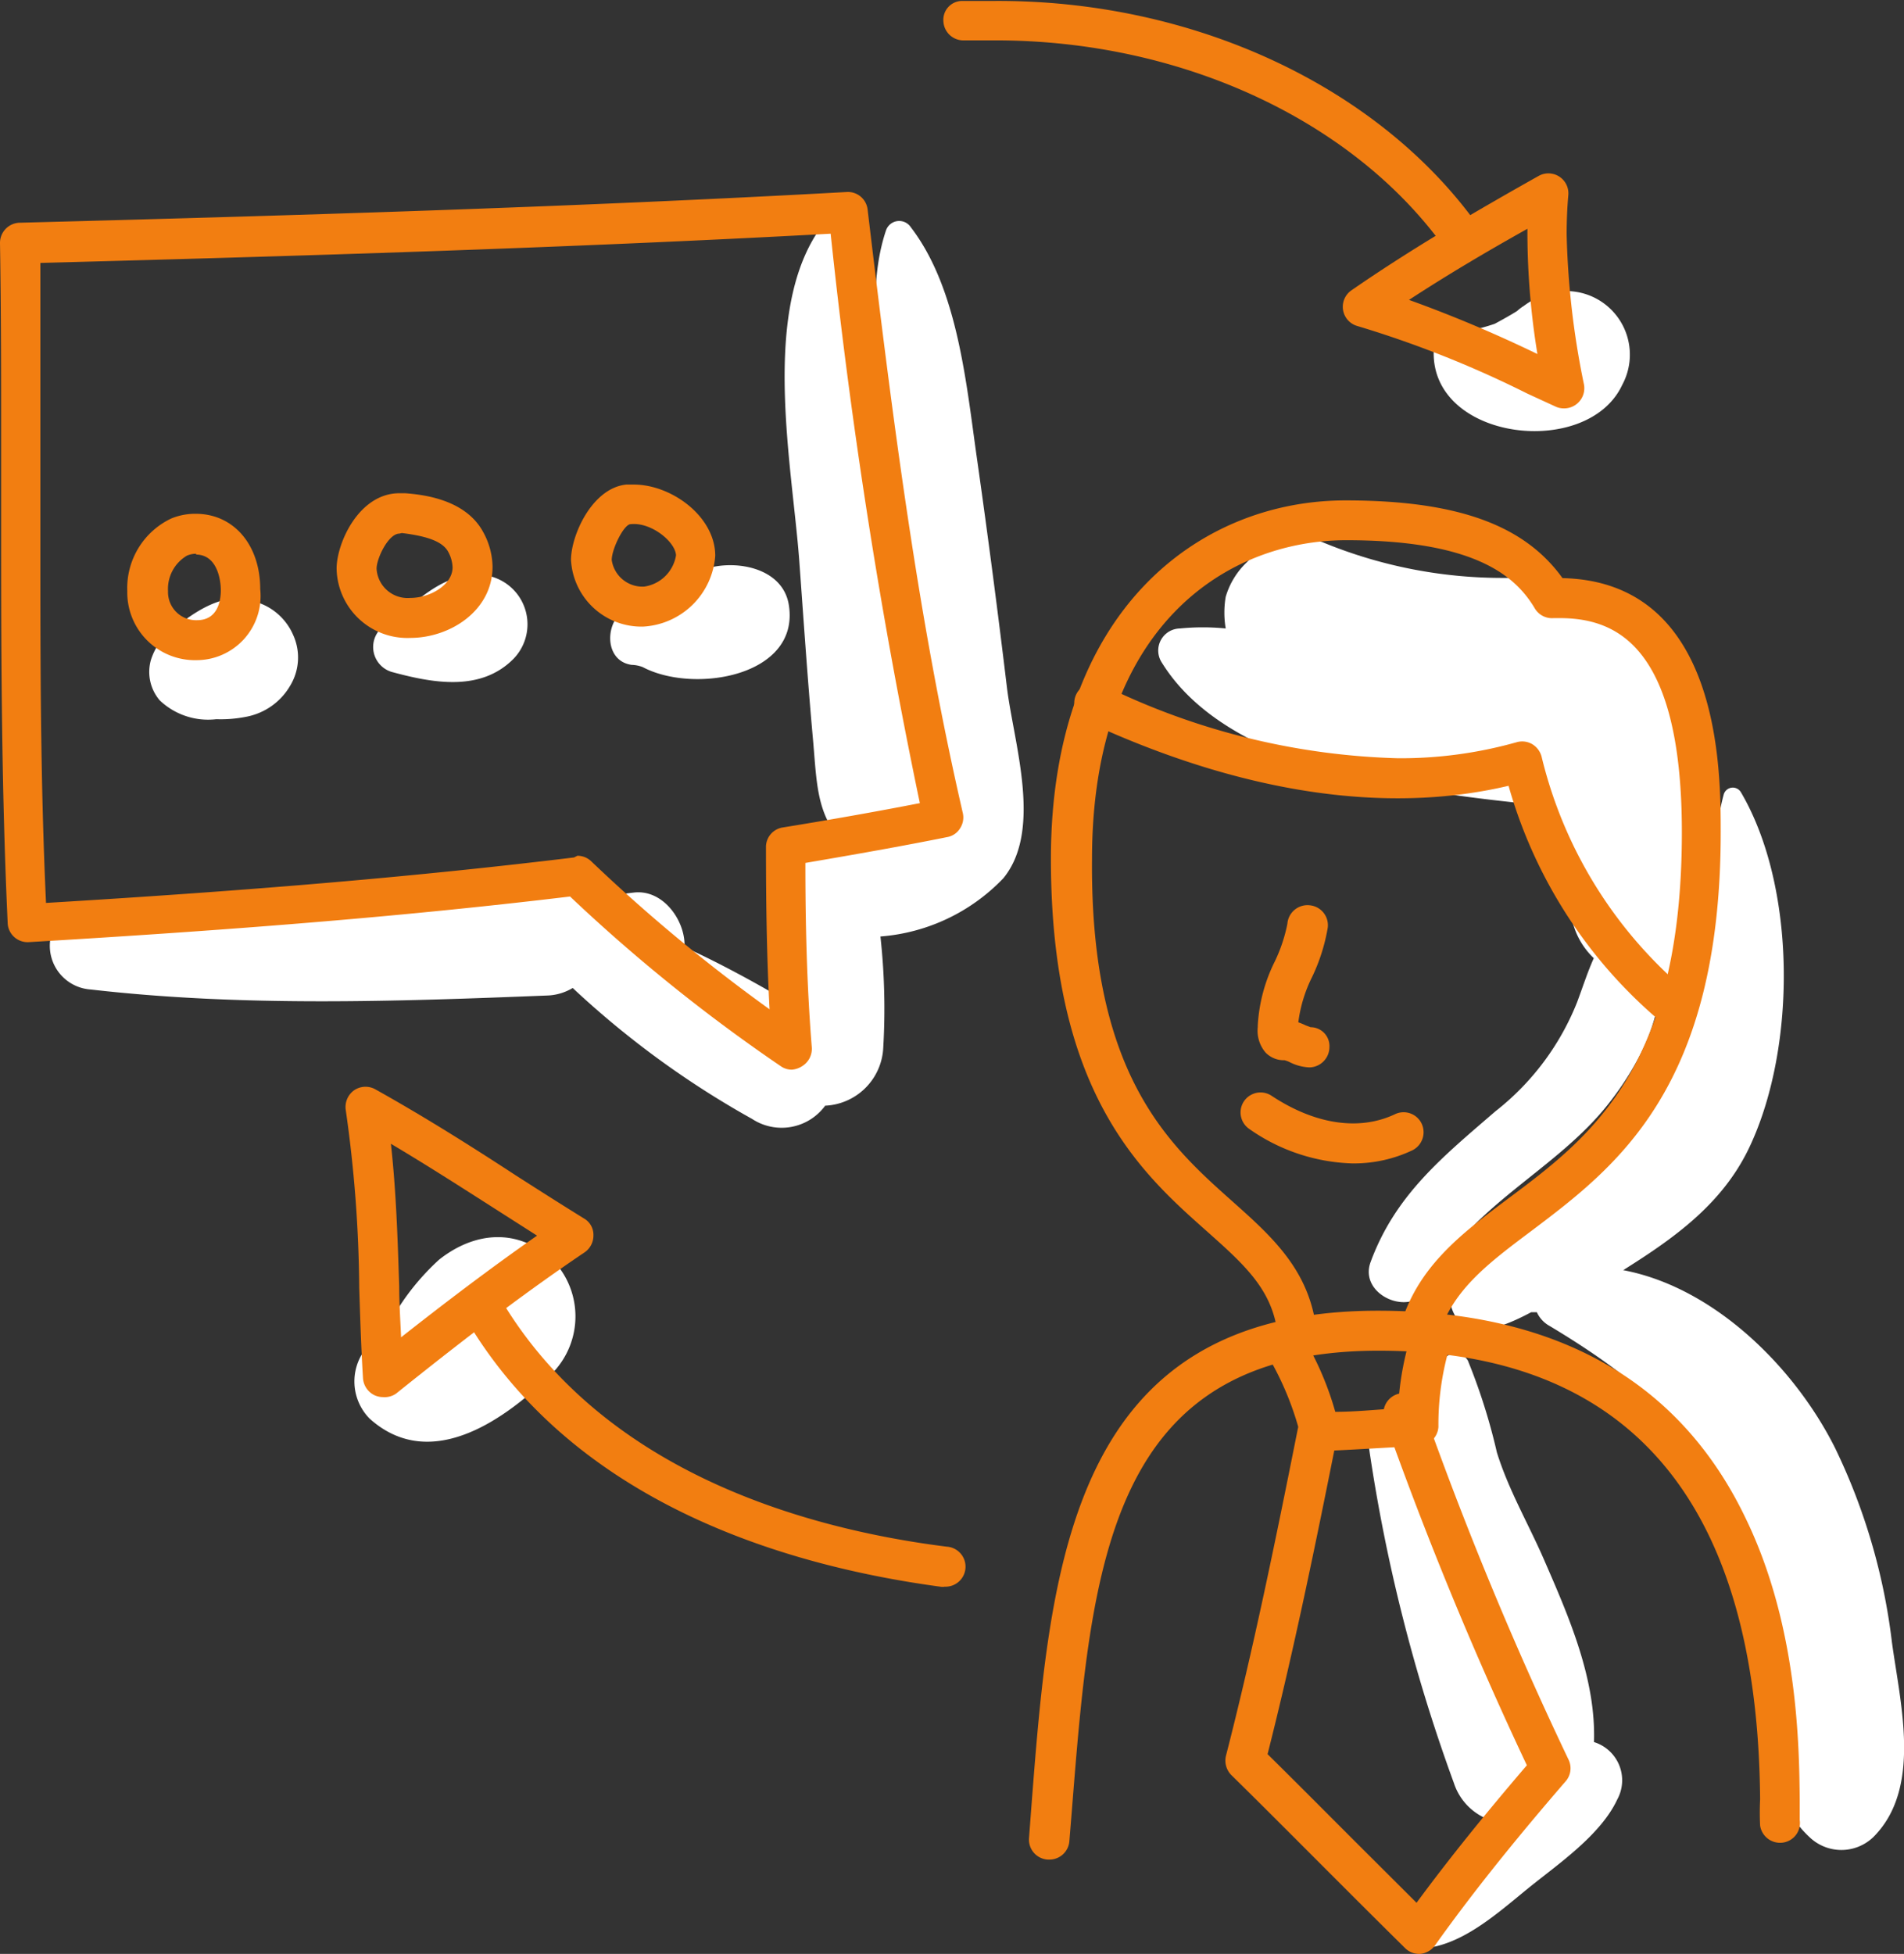
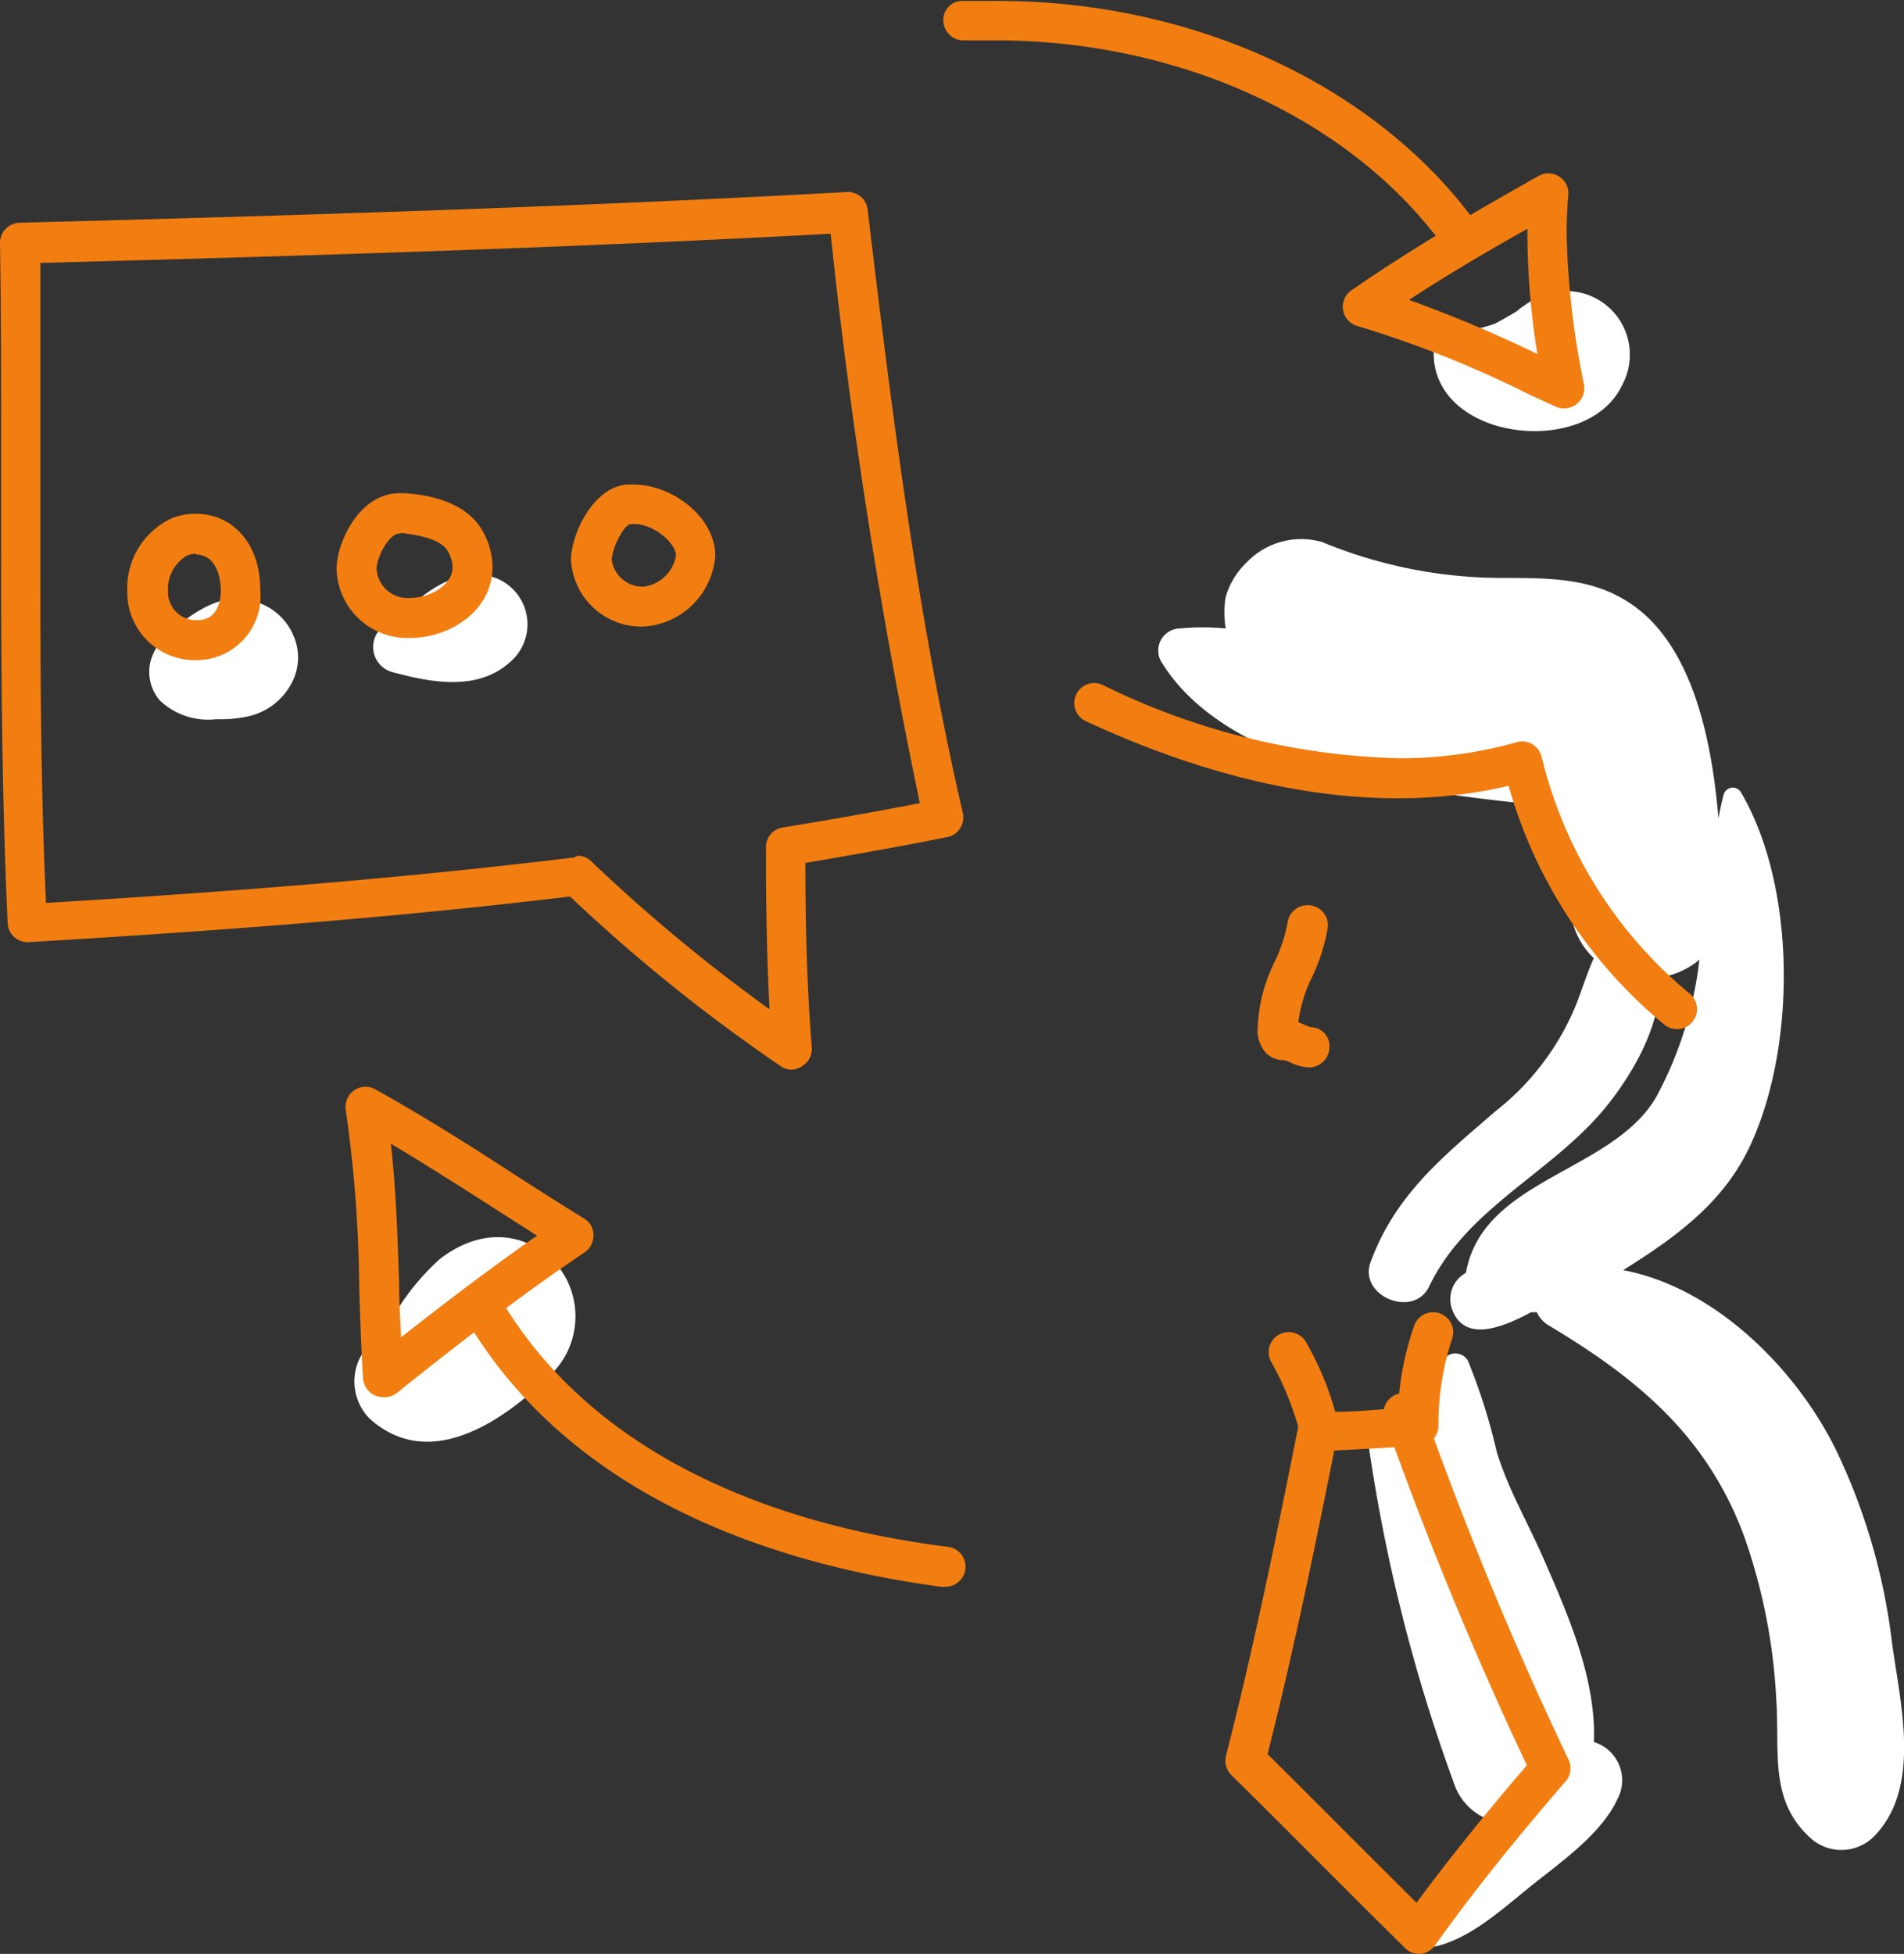
<svg xmlns="http://www.w3.org/2000/svg" id="lineart" viewBox="0 0 100.97 103.59">
  <rect x="0" y="0" width="100.97" height="103.59" fill="#333333" stroke="none" />
  <defs>
    <style>.cls-1{fill:#fff;}.cls-2{fill:#f27e11;}</style>
  </defs>
-   <path class="cls-1" d="M53.4,36.46q-.72-6-1.57-12c-.58-4-1-9.11-3.52-12.4a.74.74,0,0,0-1.33.17c-1,3-.41,6.44-.14,9.52.3,3.34.75,6.68,1.07,10,.15,1.55.33,3.11.49,4.67q-.54-3.39-1.1-6.78c-.54-3.35-1-6.7-1.37-10.08-.24-2.43-.21-4.92-1.35-7.12a.76.76,0,0,0-1.31,0C40.44,16.93,42,24.7,42.38,29.65c.23,3.14.44,6.28.72,9.41.24,2.6.15,4.36,2,6a2.17,2.17,0,0,0-3,1.27,43,43,0,0,0-1.27,6.23c-1.47-.84-3-1.65-4.53-2.35,0-.07,0-.15,0-.22-.06-1.31-1.19-2.84-2.68-2.67a13.32,13.32,0,0,0-2.48.51A2.56,2.56,0,0,0,29,47c-8.06.22-16.15.12-24.19.83a2.32,2.32,0,0,0,0,4.63c8,.92,16.12.64,24.19.32a2.79,2.79,0,0,0,1.37-.4,48.26,48.26,0,0,0,9.51,6.94,2.86,2.86,0,0,0,3.88-.7,3.23,3.23,0,0,0,3.08-3.09,35.13,35.13,0,0,0-.15-5.88,10.08,10.08,0,0,0,6.52-3.09C55.3,44,53.76,39.4,53.4,36.46Z" />
  <path class="cls-1" d="M100.33,87.07a32.36,32.36,0,0,0-3-10.27c-2.12-4.26-6.39-8.54-11.25-9.46l.58-.37c2.56-1.64,4.86-3.43,6.16-6.25C95.27,55.44,95.26,47,92.32,42a.5.5,0,0,0-.91.12c-.11.41-.2.84-.28,1.26C90.76,39,89.67,34,86.3,31.89c-2-1.27-4.27-1.24-6.52-1.25a25,25,0,0,1-9.66-1.9,4,4,0,0,0-4,1.07A4.13,4.13,0,0,0,65,31.64a5,5,0,0,0,0,1.68,12.33,12.33,0,0,0-2.43,0,1.17,1.17,0,0,0-1,1.74c2.42,4,7.91,5.73,12.27,6.55,2.34.45,4.75.76,7.12,1l.57.17.31,1c.13,1.67,1.11,3.65,1.6,5.26a4,4,0,0,0,1.08,1.76c-.33.73-.57,1.49-.88,2.32a13.82,13.82,0,0,1-4.34,5.8c-2.8,2.42-5.31,4.43-6.62,8-.65,1.79,2.27,3,3.1,1.3,2.05-4.29,6.75-6.12,9.58-9.78,1.41-1.81,2.76-4.27,2.65-6.62a4.18,4.18,0,0,0,2.11-.94,20.12,20.12,0,0,1-2.29,7.28c-2.32,4-9.21,4.32-10.09,9.32a1.59,1.59,0,0,0-.71,2c.68,1.69,2.63.91,4.17.09l.3,0a1.57,1.57,0,0,0,.68.73c4.7,2.82,8.34,5.84,10.31,11.14a30.59,30.59,0,0,1,1.71,8.73c.18,2.7-.38,5.25,1.76,7.23a2.44,2.44,0,0,0,3.38,0C101.93,94.82,100.78,90.36,100.33,87.07Z" />
  <path class="cls-1" d="M84.53,92.36c.11-3.36-1.33-6.64-2.65-9.67C81.06,80.8,80,79,79.38,77a31.67,31.67,0,0,0-1.54-4.87.77.77,0,0,0-1.32,0c-1.29,1.8-1.15,4.06-.64,6.23-.47-.84-1-1.68-1.48-2.5a1,1,0,0,0-1.82.77A89.11,89.11,0,0,0,77.1,94.53a3.09,3.09,0,0,0,1.73,1.89l-.55.66c-1.24,1.43-2.73,3.08-3.19,5a.9.9,0,0,0,1.1,1.1c1.86-.46,3.52-2,5-3.19s3.71-2.73,4.57-4.58A2.12,2.12,0,0,0,84.53,92.36Z" />
  <path class="cls-1" d="M29.29,66.78c-1.86-1.7-4.14-1.47-6,0a12.72,12.72,0,0,0-2.48,3.09c-.11.18-.2.38-.31.56l-.11.16,0,0-.36.28-.43.4a2.81,2.81,0,0,0,0,3.94c3.26,2.93,7.27,0,9.74-2.46A4.31,4.31,0,0,0,29.29,66.78Z" />
  <path class="cls-1" d="M82.3,15.52a4,4,0,0,0-1.48.69,2.64,2.64,0,0,0-.37.28c-.36.23-1,.58-1.19.68a10.87,10.87,0,0,1-2.3.51,1,1,0,0,0-.93.93c-.14,4.77,8.17,5.74,10,1.79A3.37,3.37,0,0,0,82.3,15.52Z" />
  <path class="cls-1" d="M15.54,33.65a3.12,3.12,0,0,0-1.94-1.73c-1.48-.6-2.95.3-4.09,1.17A3.42,3.42,0,0,0,8,35a2.32,2.32,0,0,0,.47,2.13,3.72,3.72,0,0,0,3,1A6.88,6.88,0,0,0,13.06,38a3.43,3.43,0,0,0,2.33-1.65A2.88,2.88,0,0,0,15.54,33.65Z" />
  <path class="cls-1" d="M25.44,30.47c-2.11-.06-3.39,1.54-5,2.66a1.38,1.38,0,0,0,.32,2.49c2.17.59,4.73,1.08,6.48-.7A2.63,2.63,0,0,0,25.44,30.47Z" />
-   <path class="cls-1" d="M41.83,32.06c-.32-1.93-2.72-2.39-4.32-1.93a13.9,13.9,0,0,0-2.26,1c-.36.18-.77.36-1.11.57l-.45.34c-.37.56-.44.61-.19.14-1.42.36-1.62,2.85,0,3.07a1.72,1.72,0,0,1,.59.12C36.79,36.8,42.45,35.86,41.83,32.06Z" />
  <path class="cls-2" d="M42,56.71a1,1,0,0,1-.59-.18,89.3,89.3,0,0,1-11.18-9c-8.31,1-17.2,1.74-28.72,2.42A1.06,1.06,0,0,1,.41,49C.09,42.11.06,35.26.06,28.83V23.5c0-3.35,0-7-.06-10.61a1.07,1.07,0,0,1,1-1.08c14.08-.37,29.07-.81,43.9-1.63a1.05,1.05,0,0,1,1.11.93c1.37,11.48,2.7,21.81,5.05,32a1.05,1.05,0,0,1-.15.81,1,1,0,0,1-.68.46c-2.43.49-5,.94-7.52,1.37,0,3.12.07,6.44.34,9.78a1.08,1.08,0,0,1-.52,1A1.14,1.14,0,0,1,42,56.71ZM30.62,45.37a1.05,1.05,0,0,1,.73.29,88.65,88.65,0,0,0,9.46,7.85c-.16-3-.19-5.89-.19-8.64a1.05,1.05,0,0,1,.89-1c2.47-.4,4.91-.83,7.27-1.29a303.21,303.21,0,0,1-4.73-30.19c-14.16.77-28.44,1.19-41.91,1.55,0,3.31,0,6.56,0,9.6v5.33c0,6.07,0,12.51.3,19,11.18-.67,19.86-1.42,28-2.41Z" />
-   <path class="cls-2" d="M10.42,35a3.59,3.59,0,0,1-3.67-3.66,4.08,4.08,0,0,1,2.33-3.85h0a3.31,3.31,0,0,1,1.3-.25c2,0,3.42,1.63,3.42,4A3.4,3.4,0,0,1,10.42,35Zm0-5.64a1.19,1.19,0,0,0-.51.1h0a2.05,2.05,0,0,0-1,1.88,1.49,1.49,0,0,0,1.54,1.54c1.14,0,1.26-1.11,1.26-1.59S11.55,29.4,10.38,29.4Z" />
+   <path class="cls-2" d="M10.42,35a3.59,3.59,0,0,1-3.67-3.66,4.08,4.08,0,0,1,2.33-3.85a3.31,3.31,0,0,1,1.3-.25c2,0,3.42,1.63,3.42,4A3.4,3.4,0,0,1,10.42,35Zm0-5.64a1.19,1.19,0,0,0-.51.1h0a2.05,2.05,0,0,0-1,1.88,1.49,1.49,0,0,0,1.54,1.54c1.14,0,1.26-1.11,1.26-1.59S11.55,29.4,10.38,29.4Z" />
  <path class="cls-2" d="M21.76,33.82a3.75,3.75,0,0,1-3.91-3.67c0-1.35,1.18-4,3.33-4h.31c.87.07,3.19.29,4.14,2.07a3.92,3.92,0,0,1,.49,1.82C26.12,32.39,23.85,33.82,21.76,33.82Zm-.58-5.53c-.58,0-1.21,1.31-1.21,1.86a1.65,1.65,0,0,0,1.79,1.55C22.82,31.7,24,31,24,30.08a1.83,1.83,0,0,0-.23-.82c-.28-.53-1.06-.83-2.46-1Z" />
  <path class="cls-2" d="M34.12,33.22a3.74,3.74,0,0,1-3.84-3.53c0-1.3,1.11-3.81,2.93-4h0l.4,0c2,0,4.32,1.69,4.32,3.78A4.06,4.06,0,0,1,34.12,33.22Zm-.68-5.43c-.35,0-1,1.31-1,1.9a1.65,1.65,0,0,0,1.72,1.41,2,2,0,0,0,1.69-1.66C35.81,28.72,34.53,27.67,33.44,27.79Z" />
-   <path class="cls-2" d="M68.78,72a1,1,0,0,1-1-1c-.19-2.53-1.7-3.87-3.8-5.74-3.48-3.09-8.25-7.33-8.25-19.73,0-13.14,7.85-19,15.62-19,5.88,0,9.47,1.28,11.51,4.12,8.39.19,8.39,10.17,8.39,13.47,0,13.59-5.57,17.76-10,21.11-2.39,1.79-4.27,3.2-5,5.69a1.06,1.06,0,0,1-2-.58c.9-3.18,3.26-4.94,5.75-6.81,4.31-3.22,9.19-6.88,9.19-19.41,0-10.17-3.71-11.35-6.51-11.35h-.28a1.06,1.06,0,0,1-1-.5c-1-1.69-3.12-3.63-10-3.63-6.23,0-13.49,4.43-13.49,16.91C57.81,57,62,60.7,65.34,63.68c2.19,1.95,4.25,3.79,4.5,7.17a1.06,1.06,0,0,1-1,1.14Z" />
  <path class="cls-2" d="M88.92,54.56a1.05,1.05,0,0,1-.65-.23A25.35,25.35,0,0,1,80,41.66c-6.55,1.55-14.22.37-22.36-3.4a1.06,1.06,0,1,1,.89-1.92A37.64,37.64,0,0,0,74.12,40.2a22.69,22.69,0,0,0,6.31-.85,1.06,1.06,0,0,1,.82.1,1.1,1.1,0,0,1,.5.66,23.4,23.4,0,0,0,7.83,12.55,1.06,1.06,0,0,1-.66,1.9Z" />
-   <path class="cls-2" d="M55.65,98.59h-.08a1.06,1.06,0,0,1-1-1.15l.12-1.59c1-13,2.09-26.36,18.38-26.36,9.4,0,16,3.69,19.5,11,2.79,5.74,2.84,12.16,2.87,14.9,0,.47,0,1,0,1.1a1.05,1.05,0,0,1-.9,1.2,1.07,1.07,0,0,1-1.2-.9,13.73,13.73,0,0,1,0-1.39C93.21,79.6,86.4,71.61,73.1,71.61,58.77,71.61,57.88,82.92,56.84,96l-.13,1.6A1.06,1.06,0,0,1,55.65,98.59Z" />
  <path class="cls-2" d="M70,77a1.05,1.05,0,0,1-1-.77,16,16,0,0,0-1.57-4,1.06,1.06,0,0,1,1.82-1.09,16.36,16.36,0,0,1,1.56,3.71c1,0,2-.1,2.93-.16l.4,0A15.48,15.48,0,0,1,75,70.27,1.06,1.06,0,0,1,77,71a14.54,14.54,0,0,0-.72,4.65,1.07,1.07,0,0,1-1,1l-1.36.08c-1.28.07-2.55.15-3.81.2Z" />
  <path class="cls-2" d="M75.25,103.59a1.05,1.05,0,0,1-.74-.31c-1.38-1.36-2.76-2.74-4.13-4.11-1.69-1.69-3.38-3.39-5.09-5.07a1.09,1.09,0,0,1-.28-1c1.45-5.64,2.63-11.41,3.81-17.33a1.07,1.07,0,0,1,1.25-.83,1.06,1.06,0,0,1,.83,1.25C69.76,81.91,68.61,87.51,67.22,93c1.56,1.54,3.11,3.1,4.66,4.65l3.24,3.23c1.68-2.28,3.57-4.63,5.85-7.29a196.91,196.91,0,0,1-7.54-18.3,1.06,1.06,0,0,1,2-.73,192.22,192.22,0,0,0,7.75,18.73A1.05,1.05,0,0,1,83,94.47c-2.79,3.23-5,6-6.91,8.68a1.09,1.09,0,0,1-.78.44Z" />
-   <path class="cls-2" d="M71.7,61.68a10,10,0,0,1-5.47-1.84,1.06,1.06,0,0,1,1.18-1.76c2.3,1.53,4.65,1.89,6.55,1a1.06,1.06,0,0,1,1.42.47,1.07,1.07,0,0,1-.47,1.43A7.24,7.24,0,0,1,71.7,61.68Z" />
  <path class="cls-2" d="M69.45,56.59a2.5,2.5,0,0,1-1.06-.28,1.55,1.55,0,0,0-.27-.1h0a1.35,1.35,0,0,1-1-.4,1.78,1.78,0,0,1-.42-1.36v-.08a8.66,8.66,0,0,1,.9-3.39,8.29,8.29,0,0,0,.67-2A1.07,1.07,0,0,1,69.49,48a1.06,1.06,0,0,1,.92,1.19,9.83,9.83,0,0,1-.83,2.61,7.48,7.48,0,0,0-.73,2.4,3.89,3.89,0,0,1,.39.16l.26.1a1,1,0,0,1,1,1.06A1.08,1.08,0,0,1,69.45,56.59Zm-.6-1.91h0Z" />
  <path class="cls-2" d="M20.31,74.07a1.11,1.11,0,0,1-.43-.09,1.08,1.08,0,0,1-.63-.91c-.1-1.61-.15-3.23-.2-4.8a69.57,69.57,0,0,0-.72-9.46,1.09,1.09,0,0,1,.44-1,1.07,1.07,0,0,1,1.13-.06c2.56,1.43,5.06,3,7.49,4.59,1.19.76,2.38,1.52,3.58,2.26a1,1,0,0,1,.5.89,1.08,1.08,0,0,1-.46.9c-3.62,2.44-7.08,5.15-10,7.49A1.06,1.06,0,0,1,20.31,74.07Zm.42-13.43c.28,2.53.36,5.08.44,7.56,0,.89.06,1.79.1,2.7,2.21-1.74,4.66-3.61,7.21-5.39l-2.24-1.43C24.44,62.93,22.6,61.75,20.73,60.64Z" />
  <path class="cls-2" d="M82.92,21.65a1,1,0,0,1-.44-.1L81,20.87a56.27,56.27,0,0,0-9-3.58,1.06,1.06,0,0,1-.33-1.9c3.24-2.24,6.68-4.24,9.92-6.06a1.06,1.06,0,0,1,1.58,1c-.06.67-.09,1.38-.09,2.1A44,44,0,0,0,84,20.39a1.07,1.07,0,0,1-1,1.26Zm-8.2-5.75a70.19,70.19,0,0,1,6.81,2.87A40,40,0,0,1,81,12.45v-.32C78.89,13.31,76.77,14.56,74.72,15.9Z" />
  <path class="cls-2" d="M50.07,84.13h-.14C41.49,83,30.22,79.59,24.54,69.64a1.06,1.06,0,1,1,1.84-1.06C31.64,77.78,42.24,81,50.21,82a1.06,1.06,0,0,1-.14,2.12Z" />
  <path class="cls-2" d="M77.48,13.59a1.08,1.08,0,0,1-.87-.45c-4.88-6.79-14-11-23.81-11-.56,0-1.11,0-1.66,0a1.06,1.06,0,0,1-1.11-1A1,1,0,0,1,51,.05c.59,0,1.18,0,1.77,0C63.27,0,73.06,4.56,78.34,11.91a1.07,1.07,0,0,1-.86,1.68Z" />
</svg>